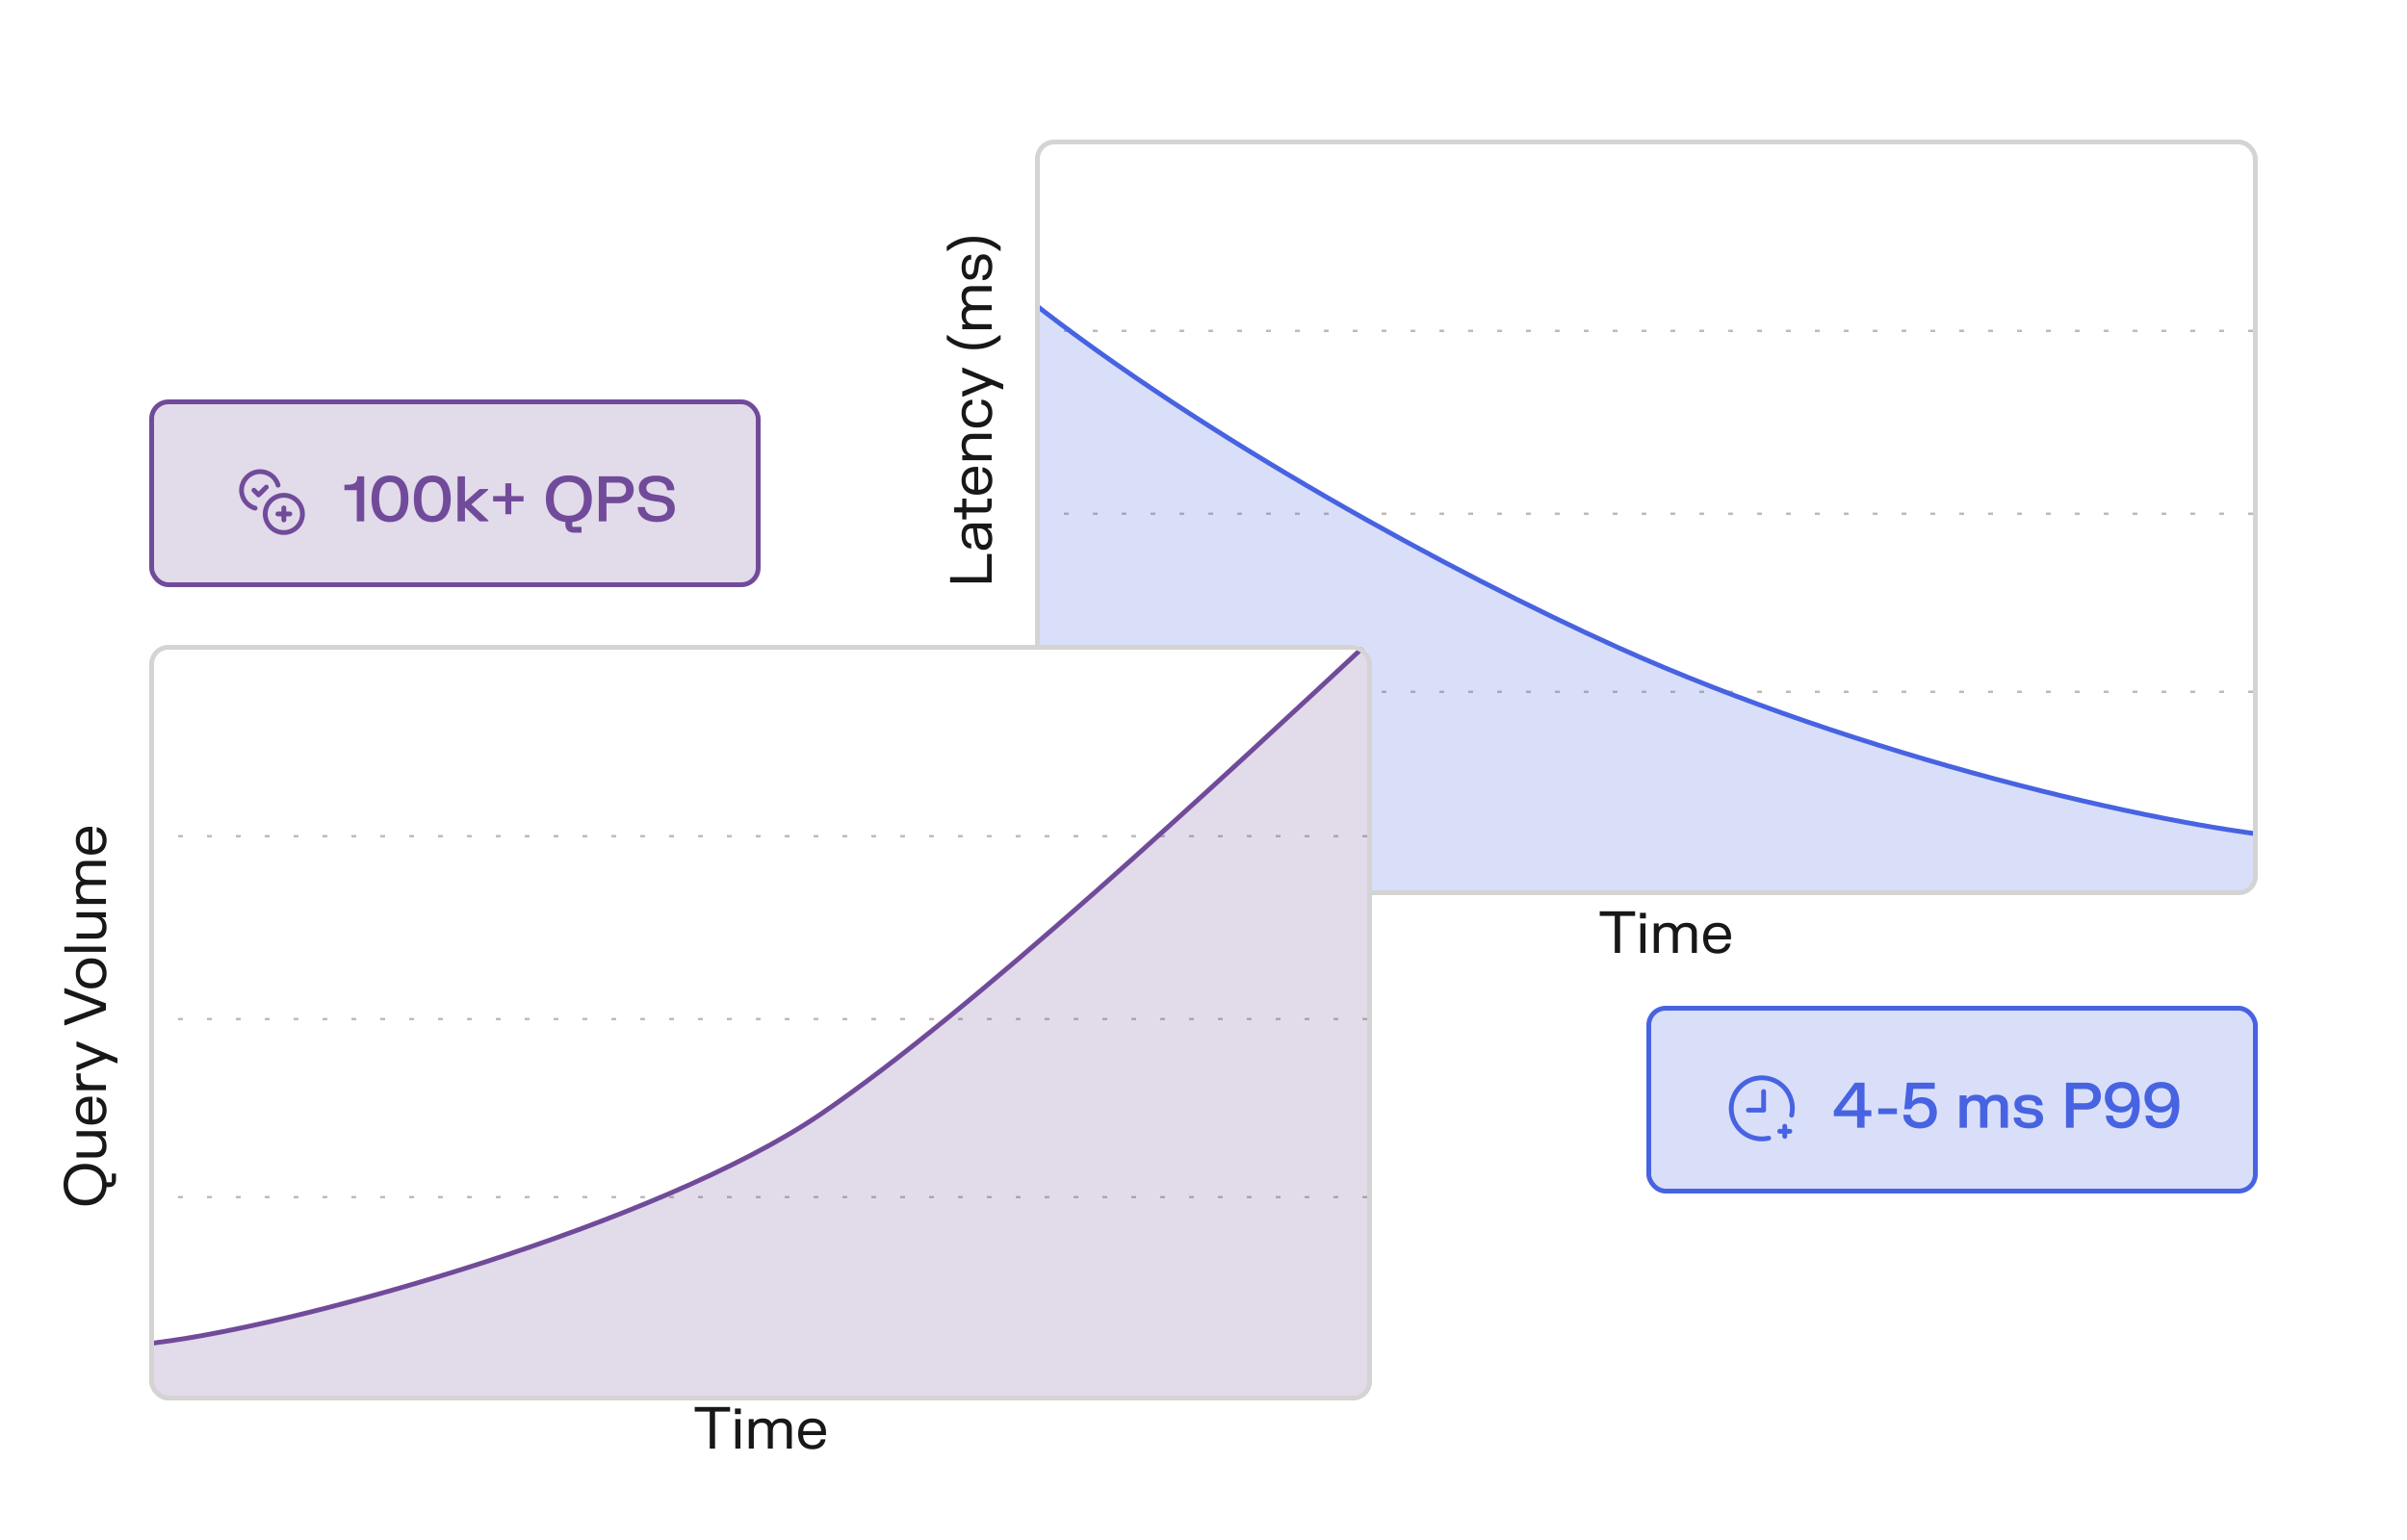
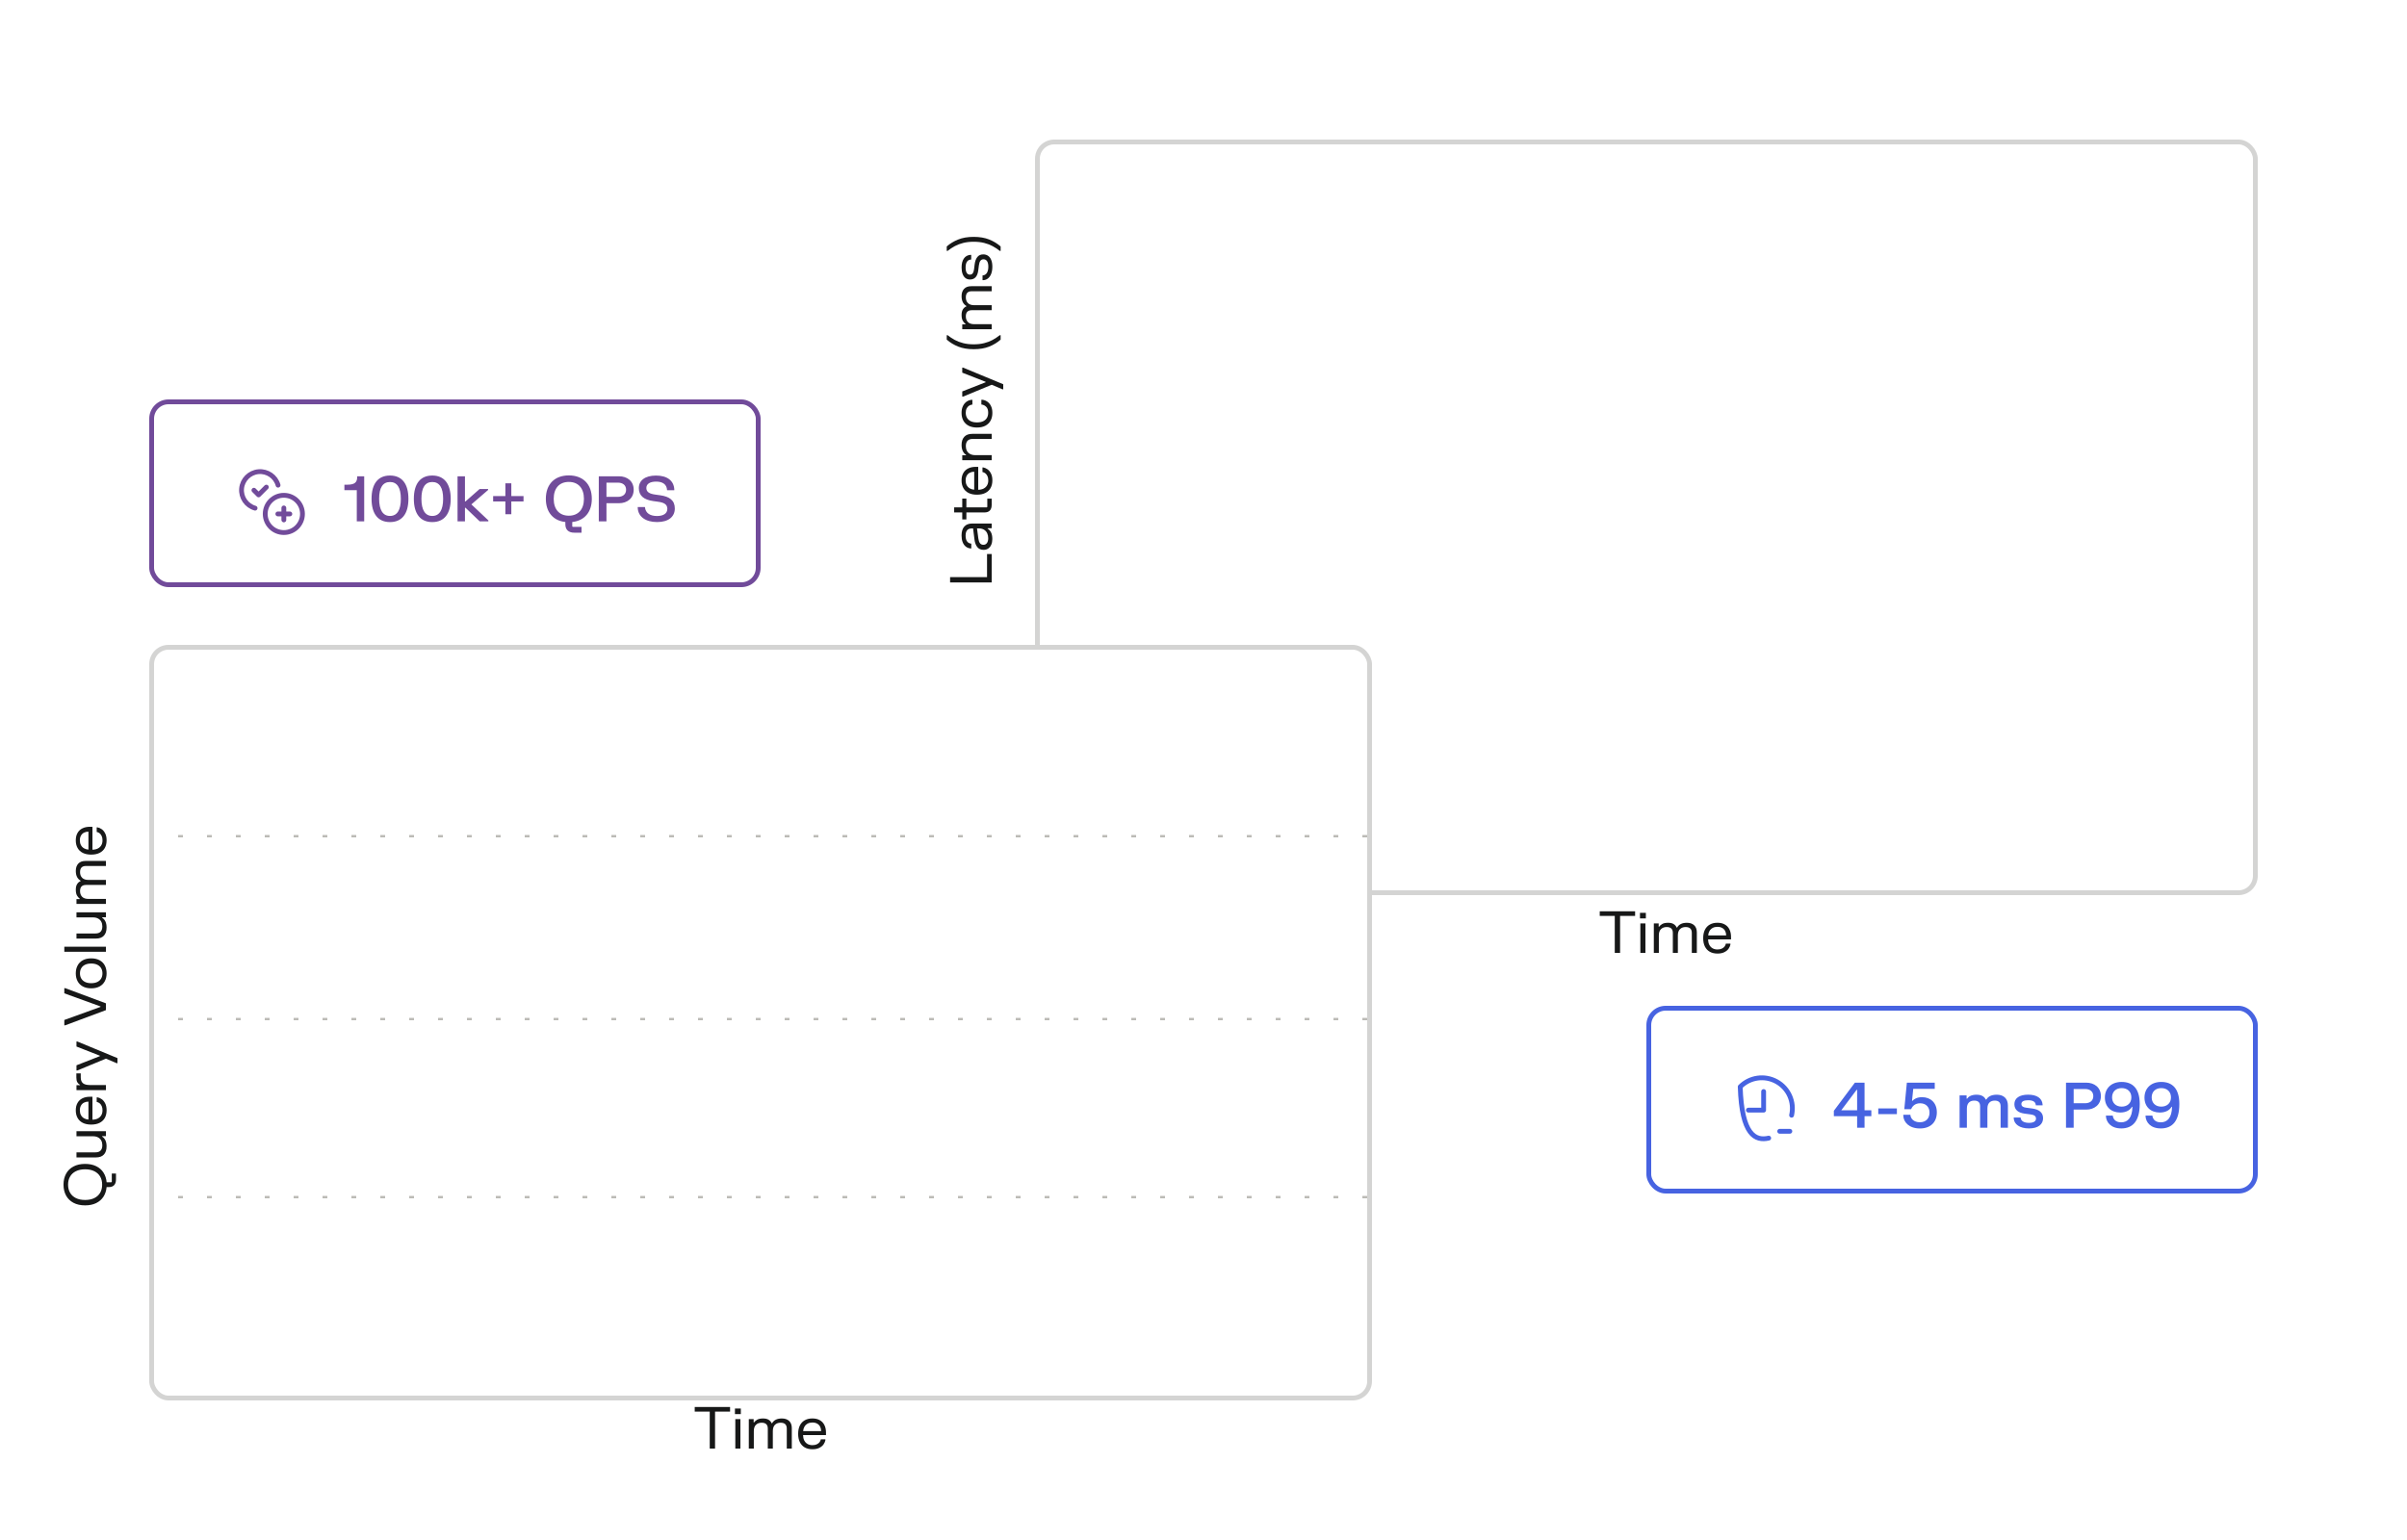
<svg xmlns="http://www.w3.org/2000/svg" width="500" height="320" viewBox="0 0 500 320" fill="none">
  <path d="M197.36 119.918L205.034 119.918L205.034 115.118L206 115.118L206 121.022L197.36 121.022L197.36 119.918ZM201.584 113.96C201.208 113.92 200.882 113.788 200.606 113.564C200.326 113.336 200.112 113.028 199.964 112.64C199.816 112.252 199.742 111.798 199.742 111.278C199.742 110.474 199.928 109.858 200.3 109.43C200.668 108.998 201.226 108.782 201.974 108.782L206 108.782L206 109.766L205.16 109.766L205.16 109.862C205.436 110.01 205.668 110.262 205.856 110.618C206.04 110.97 206.132 111.434 206.132 112.01C206.132 112.45 206.06 112.84 205.916 113.18C205.772 113.52 205.564 113.784 205.292 113.972C205.02 114.16 204.698 114.254 204.326 114.254C203.754 114.254 203.316 114.062 203.012 113.678C202.704 113.294 202.508 112.768 202.424 112.1L202.136 109.802L201.914 109.802C201.446 109.802 201.108 109.926 200.9 110.174C200.688 110.422 200.582 110.798 200.582 111.302C200.582 111.806 200.68 112.2 200.876 112.484C201.072 112.768 201.368 112.93 201.764 112.97L201.764 113.96L201.584 113.96ZM204.278 113.204C204.594 113.204 204.84 113.082 205.016 112.838C205.192 112.59 205.28 112.256 205.28 111.836C205.28 111.452 205.21 111.108 205.07 110.804C204.926 110.496 204.708 110.252 204.416 110.072C204.124 109.892 203.762 109.802 203.33 109.802L202.952 109.802L203.228 111.89C203.284 112.314 203.396 112.64 203.564 112.868C203.732 113.092 203.97 113.204 204.278 113.204ZM199.886 106.481L198.206 106.481L198.206 105.425L199.886 105.425L199.886 103.595L200.744 103.595L200.744 105.425L204.992 105.425L205.088 105.329L205.088 103.613L206 103.613L206 104.909C206 105.417 205.874 105.807 205.622 106.079C205.37 106.347 204.998 106.481 204.506 106.481L200.744 106.481L200.744 107.927L199.886 107.927L199.886 106.481ZM202.94 102.793C202.26 102.793 201.68 102.673 201.2 102.433C200.72 102.193 200.358 101.851 200.114 101.407C199.866 100.963 199.742 100.437 199.742 99.829C199.742 99.229 199.862 98.719 200.102 98.299C200.338 97.875 200.676 97.555 201.116 97.339C201.556 97.119 202.076 97.009 202.676 97.009L203.204 97.009L203.204 101.773C203.628 101.765 203.998 101.683 204.314 101.527C204.626 101.367 204.868 101.143 205.04 100.855C205.208 100.563 205.292 100.221 205.292 99.829C205.292 99.473 205.234 99.171 205.118 98.923C204.998 98.671 204.848 98.477 204.668 98.341C204.484 98.205 204.29 98.119 204.086 98.083L204.086 97.135L204.266 97.135C204.554 97.187 204.842 97.313 205.13 97.513C205.414 97.709 205.654 98.001 205.85 98.389C206.046 98.773 206.144 99.249 206.144 99.817C206.144 100.425 206.022 100.953 205.778 101.401C205.53 101.845 205.166 102.189 204.686 102.433C204.206 102.673 203.624 102.793 202.94 102.793ZM202.37 98.017C202.018 98.021 201.708 98.093 201.44 98.233C201.172 98.373 200.964 98.579 200.816 98.851C200.664 99.119 200.588 99.447 200.588 99.835C200.588 100.215 200.664 100.545 200.816 100.825C200.968 101.101 201.178 101.319 201.446 101.479C201.714 101.635 202.022 101.727 202.37 101.755L202.37 98.017ZM199.886 94.604L200.672 94.604L200.672 94.508C200.056 94.104 199.748 93.422 199.748 92.462C199.748 91.734 199.934 91.168 200.306 90.764C200.678 90.356 201.23 90.152 201.962 90.152L206 90.152L206 91.208L202.064 91.208C201.108 91.208 200.63 91.706 200.63 92.702C200.63 93.062 200.702 93.382 200.846 93.662C200.99 93.942 201.208 94.164 201.5 94.328C201.792 94.492 202.154 94.574 202.586 94.574L206 94.574L206 95.63L199.886 95.63L199.886 94.604ZM202.946 88.836C202.266 88.836 201.686 88.712 201.206 88.464C200.726 88.212 200.362 87.858 200.114 87.402C199.866 86.942 199.742 86.406 199.742 85.794C199.742 85.222 199.844 84.738 200.048 84.342C200.248 83.942 200.506 83.64 200.822 83.436C201.138 83.228 201.468 83.11 201.812 83.082L201.992 83.082L201.992 84.066C201.76 84.086 201.54 84.158 201.332 84.282C201.12 84.406 200.948 84.592 200.816 84.84C200.68 85.088 200.612 85.398 200.612 85.77C200.612 86.178 200.702 86.534 200.882 86.838C201.062 87.138 201.326 87.37 201.674 87.534C202.022 87.694 202.446 87.774 202.946 87.774C203.442 87.774 203.866 87.694 204.218 87.534C204.566 87.37 204.83 87.138 205.01 86.838C205.186 86.538 205.274 86.182 205.274 85.77C205.274 85.218 205.138 84.806 204.866 84.534C204.594 84.258 204.258 84.098 203.858 84.054L203.858 83.064L204.038 83.064C204.394 83.1 204.732 83.222 205.052 83.43C205.372 83.634 205.634 83.936 205.838 84.336C206.042 84.732 206.144 85.218 206.144 85.794C206.144 86.41 206.02 86.946 205.772 87.402C205.524 87.858 205.162 88.212 204.686 88.464C204.206 88.712 203.626 88.836 202.946 88.836ZM199.886 81.335L204.74 79.433L204.74 79.337L199.886 77.435L199.886 76.391L200.066 76.391L208.4 79.841L208.4 80.891L208.22 80.891L206.012 79.949L200.066 82.409L199.886 82.409L199.886 81.335ZM202.262 72.562C201.022 72.562 199.952 72.382 199.052 72.022C198.148 71.659 197.352 71.174 196.664 70.57L196.664 69.647L196.838 69.647C197.33 70.034 197.832 70.367 198.344 70.642C198.856 70.918 199.438 71.138 200.09 71.302C200.738 71.466 201.462 71.549 202.262 71.549C203.062 71.549 203.788 71.466 204.44 71.302C205.088 71.138 205.668 70.918 206.18 70.642C206.692 70.367 207.194 70.034 207.686 69.647L207.86 69.647L207.86 70.57C207.172 71.174 206.378 71.659 205.478 72.022C204.574 72.382 203.502 72.562 202.262 72.562ZM199.886 67.399L200.558 67.399L200.558 67.303C200.326 67.139 200.134 66.915 199.982 66.631C199.826 66.343 199.748 65.949 199.748 65.449C199.748 64.953 199.84 64.563 200.024 64.279C200.204 63.991 200.442 63.787 200.738 63.667L200.738 63.571C200.078 63.195 199.748 62.517 199.748 61.537C199.748 60.897 199.92 60.393 200.264 60.025C200.608 59.657 201.104 59.473 201.752 59.473L206 59.473L206 60.517L201.848 60.517C201.036 60.517 200.63 60.943 200.63 61.795C200.63 62.291 200.776 62.685 201.068 62.977C201.356 63.269 201.788 63.415 202.364 63.415L206 63.415L206 64.459L201.848 64.459C201.036 64.459 200.63 64.885 200.63 65.737C200.63 66.233 200.776 66.629 201.068 66.925C201.356 67.217 201.788 67.363 202.364 67.363L206 67.363L206 68.407L199.886 68.407L199.886 67.399ZM201.488 58.078C201.128 58.078 200.818 57.98 200.558 57.784C200.294 57.584 200.094 57.298 199.958 56.926C199.818 56.554 199.748 56.108 199.748 55.588C199.748 54.8 199.906 54.178 200.222 53.722C200.538 53.262 200.986 53.008 201.566 52.96L201.746 52.96L201.746 53.926C200.97 53.966 200.582 54.518 200.582 55.582C200.582 56.058 200.658 56.426 200.81 56.686C200.962 56.942 201.18 57.07 201.464 57.07C201.732 57.07 201.934 56.974 202.07 56.782C202.202 56.59 202.29 56.318 202.334 55.966L202.466 54.916C202.546 54.272 202.732 53.768 203.024 53.404C203.312 53.04 203.722 52.858 204.254 52.858C204.634 52.858 204.966 52.956 205.25 53.152C205.53 53.344 205.748 53.632 205.904 54.016C206.06 54.4 206.138 54.866 206.138 55.414C206.138 55.966 206.062 56.45 205.91 56.866C205.754 57.278 205.536 57.6 205.256 57.832C204.972 58.064 204.646 58.192 204.278 58.216L204.098 58.216L204.098 57.238C204.498 57.21 204.8 57.032 205.004 56.704C205.204 56.376 205.304 55.946 205.304 55.414C205.304 54.91 205.216 54.528 205.04 54.268C204.864 54.008 204.62 53.878 204.308 53.878C204.02 53.878 203.8 53.986 203.648 54.202C203.496 54.414 203.394 54.728 203.342 55.144L203.21 56.194C203.05 57.45 202.476 58.078 201.488 58.078ZM202.262 49.22C203.502 49.22 204.574 49.402 205.478 49.766C206.378 50.126 207.172 50.608 207.86 51.212L207.86 52.136L207.686 52.136C207.194 51.748 206.692 51.416 206.18 51.14C205.668 50.864 205.088 50.644 204.44 50.48C203.788 50.316 203.062 50.234 202.262 50.234C201.462 50.234 200.738 50.316 200.09 50.48C199.438 50.644 198.856 50.864 198.344 51.14C197.832 51.416 197.33 51.748 196.838 52.136L196.664 52.136L196.664 51.212C197.352 50.608 198.148 50.126 199.052 49.766C199.952 49.402 201.022 49.22 202.262 49.22Z" fill="#171818" />
  <g clip-path="url(#clip0_2336_4459)">
    <rect x="215" y="29" width="254" height="157" rx="4" fill="white" />
    <line x1="215" y1="68.75" x2="477" y2="68.75" stroke="#BCBBB6" stroke-width="0.5" stroke-dasharray="1 5" />
    <line x1="215" y1="106.75" x2="477" y2="106.75" stroke="#BCBBB6" stroke-width="0.5" stroke-dasharray="1 5" />
    <line x1="215" y1="143.75" x2="477" y2="143.75" stroke="#BCBBB6" stroke-width="0.5" stroke-dasharray="1 5" />
    <path d="M336 134.5C386.801 157.383 448.074 171.469 475.724 174.074C479.689 174.447 483.056 177.278 483.837 181.183L484.628 185.138C485.425 189.124 483.288 193.117 479.529 194.665L470.664 198.315C469.567 198.767 468.387 198.984 467.201 198.952L214.27 192.207C209.871 192.09 206.289 188.634 206.013 184.242L198.829 69.697C198.349 62.04 207.652 57.488 213.68 62.233C250.113 90.913 301.367 118.899 336 134.5Z" fill="#4763E1" fill-opacity="0.2" stroke="#4763E1" />
  </g>
  <rect x="215.5" y="29.5" width="253" height="156" rx="3.5" stroke="#D4D4D3" />
  <g filter="url(#filter0_d_2336_4459)">
    <g clip-path="url(#clip1_2336_4459)">
      <rect x="31" y="130" width="254" height="157" rx="4" fill="white" />
      <line x1="31" y1="169.75" x2="293" y2="169.75" stroke="#BCBBB6" stroke-width="0.5" stroke-dasharray="1 5" />
      <line x1="31" y1="207.75" x2="293" y2="207.75" stroke="#BCBBB6" stroke-width="0.5" stroke-dasharray="1 5" />
      <line x1="31" y1="244.75" x2="293" y2="244.75" stroke="#BCBBB6" stroke-width="0.5" stroke-dasharray="1 5" />
-       <path d="M170.5 227.5C137.048 250.291 62.465 271.309 32.752 274.952C28.799 275.437 25.444 278.278 24.663 282.183L23.872 286.138C23.075 290.124 25.212 294.117 28.971 295.665L37.836 299.315C38.933 299.767 40.113 299.984 41.299 299.952L293.727 293.221C298.331 293.098 302 289.33 302 284.724V132.45C302 125.034 293.183 121.185 287.756 126.238L287.059 126.886C251.254 160.227 202.204 205.9 170.5 227.5Z" fill="#714B9A" fill-opacity="0.2" stroke="#714B9A" />
    </g>
    <rect x="31.5" y="130.5" width="253" height="156" rx="3.5" stroke="#D4D4D3" />
  </g>
  <path d="M151.656 292.36V293.314H148.536V301H147.432V293.314H144.312V292.36H151.656ZM153.801 294.886V301H152.745V294.886H153.801ZM153.891 292.684V293.842H152.667V292.684H153.891ZM156.554 294.886V295.558H156.65C156.814 295.326 157.038 295.134 157.322 294.982C157.61 294.826 158.004 294.748 158.504 294.748C159 294.748 159.39 294.84 159.674 295.024C159.962 295.204 160.166 295.442 160.286 295.738H160.382C160.758 295.078 161.436 294.748 162.416 294.748C163.056 294.748 163.56 294.92 163.928 295.264C164.296 295.608 164.48 296.104 164.48 296.752V301H163.436V296.848C163.436 296.036 163.01 295.63 162.158 295.63C161.662 295.63 161.268 295.776 160.976 296.068C160.684 296.356 160.538 296.788 160.538 297.364V301H159.494V296.848C159.494 296.036 159.068 295.63 158.216 295.63C157.72 295.63 157.324 295.776 157.028 296.068C156.736 296.356 156.59 296.788 156.59 297.364V301H155.546V294.886H156.554ZM165.797 297.94C165.797 297.26 165.917 296.68 166.157 296.2C166.397 295.72 166.739 295.358 167.183 295.114C167.627 294.866 168.153 294.742 168.761 294.742C169.361 294.742 169.871 294.862 170.291 295.102C170.715 295.338 171.035 295.676 171.251 296.116C171.471 296.556 171.581 297.076 171.581 297.676V298.204H166.817C166.825 298.628 166.907 298.998 167.063 299.314C167.223 299.626 167.447 299.868 167.735 300.04C168.027 300.208 168.369 300.292 168.761 300.292C169.117 300.292 169.419 300.234 169.667 300.118C169.919 299.998 170.113 299.848 170.249 299.668C170.385 299.484 170.471 299.29 170.507 299.086H171.455V299.266C171.403 299.554 171.277 299.842 171.077 300.13C170.881 300.414 170.589 300.654 170.201 300.85C169.817 301.046 169.341 301.144 168.773 301.144C168.165 301.144 167.637 301.022 167.189 300.778C166.745 300.53 166.401 300.166 166.157 299.686C165.917 299.206 165.797 298.624 165.797 297.94ZM170.573 297.37C170.569 297.018 170.497 296.708 170.357 296.44C170.217 296.172 170.011 295.964 169.739 295.816C169.471 295.664 169.143 295.588 168.755 295.588C168.375 295.588 168.045 295.664 167.765 295.816C167.489 295.968 167.271 296.178 167.111 296.446C166.955 296.714 166.863 297.022 166.835 297.37H170.573Z" fill="#171818" />
  <path d="M339.656 189.36V190.314H336.536V198H335.432V190.314H332.312V189.36H339.656ZM341.801 191.886V198H340.745V191.886H341.801ZM341.891 189.684V190.842H340.667V189.684H341.891ZM344.554 191.886V192.558H344.65C344.814 192.326 345.038 192.134 345.322 191.982C345.61 191.826 346.004 191.748 346.504 191.748C347 191.748 347.39 191.84 347.674 192.024C347.962 192.204 348.166 192.442 348.286 192.738H348.382C348.758 192.078 349.436 191.748 350.416 191.748C351.056 191.748 351.56 191.92 351.928 192.264C352.296 192.608 352.48 193.104 352.48 193.752V198H351.436V193.848C351.436 193.036 351.01 192.63 350.158 192.63C349.662 192.63 349.268 192.776 348.976 193.068C348.684 193.356 348.538 193.788 348.538 194.364V198H347.494V193.848C347.494 193.036 347.068 192.63 346.216 192.63C345.72 192.63 345.324 192.776 345.028 193.068C344.736 193.356 344.59 193.788 344.59 194.364V198H343.546V191.886H344.554ZM353.797 194.94C353.797 194.26 353.917 193.68 354.157 193.2C354.397 192.72 354.739 192.358 355.183 192.114C355.627 191.866 356.153 191.742 356.761 191.742C357.361 191.742 357.871 191.862 358.291 192.102C358.715 192.338 359.035 192.676 359.251 193.116C359.471 193.556 359.581 194.076 359.581 194.676V195.204H354.817C354.825 195.628 354.907 195.998 355.063 196.314C355.223 196.626 355.447 196.868 355.735 197.04C356.027 197.208 356.369 197.292 356.761 197.292C357.117 197.292 357.419 197.234 357.667 197.118C357.919 196.998 358.113 196.848 358.249 196.668C358.385 196.484 358.471 196.29 358.507 196.086H359.455V196.266C359.403 196.554 359.277 196.842 359.077 197.13C358.881 197.414 358.589 197.654 358.201 197.85C357.817 198.046 357.341 198.144 356.773 198.144C356.165 198.144 355.637 198.022 355.189 197.778C354.745 197.53 354.401 197.166 354.157 196.686C353.917 196.206 353.797 195.624 353.797 194.94ZM358.573 194.37C358.569 194.018 358.497 193.708 358.357 193.44C358.217 193.172 358.011 192.964 357.739 192.816C357.471 192.664 357.143 192.588 356.755 192.588C356.375 192.588 356.045 192.664 355.765 192.816C355.489 192.968 355.271 193.178 355.111 193.446C354.955 193.714 354.863 194.022 354.835 194.37H358.573Z" fill="#171818" />
  <path d="M17.68 250.466C16.74 250.466 15.934 250.288 15.262 249.932C14.586 249.572 14.072 249.068 13.72 248.42C13.368 247.768 13.192 247.014 13.192 246.158C13.192 245.302 13.368 244.55 13.72 243.902C14.072 243.25 14.586 242.746 15.262 242.39C15.934 242.03 16.74 241.85 17.68 241.85C18.56 241.85 19.324 242.008 19.972 242.324C20.62 242.636 21.128 243.08 21.496 243.656C21.864 244.228 22.082 244.898 22.15 245.666L23.128 245.666L23.224 245.57L23.224 243.848L24.094 243.848L24.094 245.096C24.094 245.6 23.968 245.988 23.716 246.26C23.464 246.532 23.092 246.668 22.6 246.668L22.144 246.668C22.076 247.432 21.858 248.1 21.49 248.672C21.118 249.24 20.61 249.682 19.966 249.998C19.318 250.31 18.556 250.466 17.68 250.466ZM17.68 249.344C18.42 249.344 19.056 249.214 19.588 248.954C20.12 248.69 20.526 248.32 20.806 247.844C21.082 247.364 21.22 246.802 21.22 246.158C21.22 245.514 21.082 244.954 20.806 244.478C20.526 243.998 20.12 243.628 19.588 243.368C19.056 243.104 18.42 242.972 17.68 242.972C16.94 242.972 16.304 243.104 15.772 243.368C15.24 243.628 14.836 243.998 14.56 244.478C14.28 244.954 14.14 245.514 14.14 246.158C14.14 246.802 14.28 247.364 14.56 247.844C14.836 248.32 15.24 248.69 15.772 248.954C16.304 249.214 16.94 249.344 17.68 249.344ZM22 236.076L21.22 236.076L21.22 236.172C21.832 236.572 22.138 237.25 22.138 238.206C22.138 238.934 21.952 239.5 21.58 239.904C21.208 240.304 20.656 240.504 19.924 240.504L15.886 240.504L15.886 239.448L19.822 239.448C20.778 239.448 21.256 238.954 21.256 237.966C21.256 237.61 21.184 237.292 21.04 237.012C20.896 236.732 20.678 236.512 20.386 236.352C20.094 236.188 19.732 236.106 19.3 236.106L15.886 236.106L15.886 235.05L22 235.05L22 236.076ZM18.94 233.68C18.26 233.68 17.68 233.56 17.2 233.32C16.72 233.08 16.358 232.738 16.114 232.294C15.866 231.85 15.742 231.324 15.742 230.716C15.742 230.116 15.862 229.606 16.102 229.186C16.338 228.762 16.676 228.442 17.116 228.226C17.556 228.006 18.076 227.896 18.676 227.896L19.204 227.896L19.204 232.66C19.628 232.652 19.998 232.57 20.314 232.414C20.626 232.254 20.868 232.03 21.04 231.742C21.208 231.45 21.292 231.108 21.292 230.716C21.292 230.36 21.234 230.058 21.118 229.81C20.998 229.558 20.848 229.364 20.668 229.228C20.484 229.092 20.29 229.006 20.086 228.97L20.086 228.022L20.266 228.022C20.554 228.074 20.842 228.2 21.13 228.4C21.414 228.596 21.654 228.888 21.85 229.276C22.046 229.66 22.144 230.136 22.144 230.704C22.144 231.312 22.022 231.84 21.778 232.288C21.53 232.732 21.166 233.076 20.686 233.32C20.206 233.56 19.624 233.68 18.94 233.68ZM18.37 228.904C18.018 228.908 17.708 228.98 17.44 229.12C17.172 229.26 16.964 229.466 16.816 229.738C16.664 230.006 16.588 230.334 16.588 230.722C16.588 231.102 16.664 231.432 16.816 231.712C16.968 231.988 17.178 232.206 17.446 232.366C17.714 232.522 18.022 232.614 18.37 232.642L18.37 228.904ZM15.886 225.497L16.618 225.497L16.618 225.401C16.378 225.285 16.192 225.111 16.06 224.879C15.928 224.647 15.862 224.317 15.862 223.889L15.862 223.037L16.774 223.037L16.774 223.865C16.774 224.429 16.928 224.837 17.236 225.089C17.54 225.337 18.01 225.461 18.646 225.461L22 225.461L22 226.517L15.886 226.517L15.886 225.497ZM15.886 221.362L20.74 219.46L20.74 219.364L15.886 217.462L15.886 216.418L16.066 216.418L24.4 219.868L24.4 220.918L24.22 220.918L22.012 219.976L16.066 222.436L15.886 222.436L15.886 221.362ZM13.36 211.943L20.878 209.225L20.878 209.129L13.36 206.405L13.36 205.331L13.54 205.331L22 208.481L22 209.897L13.54 213.053L13.36 213.053L13.36 211.943ZM18.946 205.367C18.27 205.367 17.692 205.239 17.212 204.983C16.732 204.723 16.368 204.359 16.12 203.891C15.868 203.423 15.742 202.877 15.742 202.253C15.742 201.633 15.868 201.089 16.12 200.621C16.368 200.149 16.732 199.785 17.212 199.529C17.692 199.269 18.27 199.139 18.946 199.139C19.618 199.139 20.196 199.269 20.68 199.529C21.16 199.785 21.524 200.149 21.772 200.621C22.02 201.089 22.144 201.633 22.144 202.253C22.144 202.877 22.02 203.423 21.772 203.891C21.524 204.359 21.16 204.723 20.68 204.983C20.196 205.239 19.618 205.367 18.946 205.367ZM18.946 204.299C19.442 204.299 19.866 204.215 20.218 204.047C20.566 203.875 20.83 203.637 21.01 203.333C21.19 203.025 21.28 202.665 21.28 202.253C21.28 201.845 21.19 201.489 21.01 201.185C20.83 200.877 20.566 200.639 20.218 200.471C19.866 200.299 19.442 200.213 18.946 200.213C18.45 200.213 18.028 200.297 17.68 200.465C17.328 200.633 17.062 200.871 16.882 201.179C16.702 201.487 16.612 201.845 16.612 202.253C16.612 202.665 16.702 203.025 16.882 203.333C17.062 203.637 17.328 203.875 17.68 204.047C18.028 204.215 18.45 204.299 18.946 204.299ZM13.36 196.715L22 196.715L22 197.771L13.36 197.771L13.36 196.715ZM22 190.596L21.22 190.596L21.22 190.692C21.832 191.092 22.138 191.77 22.138 192.726C22.138 193.454 21.952 194.02 21.58 194.424C21.208 194.824 20.656 195.024 19.924 195.024L15.886 195.024L15.886 193.968L19.822 193.968C20.778 193.968 21.256 193.474 21.256 192.486C21.256 192.13 21.184 191.812 21.04 191.532C20.896 191.252 20.678 191.032 20.386 190.872C20.094 190.708 19.732 190.626 19.3 190.626L15.886 190.626L15.886 189.57L22 189.57L22 190.596ZM15.886 186.825L16.558 186.825L16.558 186.729C16.326 186.565 16.134 186.341 15.982 186.057C15.826 185.769 15.748 185.375 15.748 184.875C15.748 184.379 15.84 183.989 16.024 183.705C16.204 183.417 16.442 183.213 16.738 183.093L16.738 182.997C16.078 182.621 15.748 181.943 15.748 180.963C15.748 180.323 15.92 179.819 16.264 179.451C16.608 179.083 17.104 178.899 17.752 178.899L22 178.899L22 179.943L17.848 179.943C17.036 179.943 16.63 180.369 16.63 181.221C16.63 181.717 16.776 182.111 17.068 182.403C17.356 182.695 17.788 182.841 18.364 182.841L22 182.841L22 183.885L17.848 183.885C17.036 183.885 16.63 184.311 16.63 185.163C16.63 185.659 16.776 186.055 17.068 186.351C17.356 186.643 17.788 186.789 18.364 186.789L22 186.789L22 187.833L15.886 187.833L15.886 186.825ZM18.94 177.582C18.26 177.582 17.68 177.462 17.2 177.222C16.72 176.982 16.358 176.64 16.114 176.196C15.866 175.752 15.742 175.226 15.742 174.618C15.742 174.018 15.862 173.508 16.102 173.088C16.338 172.664 16.676 172.344 17.116 172.128C17.556 171.908 18.076 171.798 18.676 171.798L19.204 171.798L19.204 176.562C19.628 176.554 19.998 176.472 20.314 176.316C20.626 176.156 20.868 175.932 21.04 175.644C21.208 175.352 21.292 175.01 21.292 174.618C21.292 174.262 21.234 173.96 21.118 173.712C20.998 173.46 20.848 173.266 20.668 173.13C20.484 172.994 20.29 172.908 20.086 172.872L20.086 171.924L20.266 171.924C20.554 171.976 20.842 172.102 21.13 172.302C21.414 172.498 21.654 172.79 21.85 173.178C22.046 173.562 22.144 174.038 22.144 174.606C22.144 175.214 22.022 175.742 21.778 176.19C21.53 176.634 21.166 176.978 20.686 177.222C20.206 177.462 19.624 177.582 18.94 177.582ZM18.37 172.806C18.018 172.81 17.708 172.882 17.44 173.022C17.172 173.162 16.964 173.368 16.816 173.64C16.664 173.908 16.588 174.236 16.588 174.624C16.588 175.004 16.664 175.334 16.816 175.614C16.968 175.89 17.178 176.108 17.446 176.268C17.714 176.424 18.022 176.516 18.37 176.544L18.37 172.806Z" fill="#171818" />
-   <rect x="31.5" y="83.5" width="126" height="38" rx="3.5" fill="#714B9A" fill-opacity="0.2" />
  <rect x="31.5" y="83.5" width="126" height="38" rx="3.5" stroke="#714B9A" />
  <path d="M57.762 100.815C57.256 99.021 55.541 97.844 53.685 98.014C51.829 98.185 50.358 99.656 50.187 101.512C50.017 103.369 51.194 105.083 52.988 105.59" stroke="#714B9A" stroke-linecap="round" stroke-linejoin="round" />
  <circle cx="58.962" cy="106.789" r="3.869" stroke="#714B9A" stroke-linecap="round" stroke-linejoin="round" />
  <path d="M58.962 105.546V108.033" stroke="#714B9A" stroke-linecap="round" stroke-linejoin="round" />
  <path d="M57.718 106.789H60.205" stroke="#714B9A" stroke-linecap="round" stroke-linejoin="round" />
  <path d="M55.328 101.221L53.717 102.833L52.748 101.866" stroke="#714B9A" stroke-linecap="round" stroke-linejoin="round" />
  <path d="M71.541 101.854V100.716H72.139C73.751 100.716 74.199 100.177 74.199 99.085V98.968H75.655V108.328H74.115V101.854H71.541ZM77.183 103.648C77.183 100.508 78.541 98.812 81.011 98.812C83.481 98.812 84.84 100.508 84.84 103.648C84.84 106.787 83.481 108.484 81.011 108.484C78.541 108.484 77.183 106.787 77.183 103.648ZM78.756 103.648C78.756 106.001 79.549 107.21 81.011 107.21C82.474 107.21 83.267 106.001 83.267 103.648C83.267 101.295 82.474 100.157 81.011 100.157C79.549 100.157 78.756 101.295 78.756 103.648ZM85.968 103.648C85.968 100.508 87.326 98.812 89.796 98.812C92.266 98.812 93.625 100.508 93.625 103.648C93.625 106.787 92.266 108.484 89.796 108.484C87.326 108.484 85.968 106.787 85.968 103.648ZM87.541 103.648C87.541 106.001 88.334 107.21 89.796 107.21C91.259 107.21 92.052 106.001 92.052 103.648C92.052 101.295 91.259 100.157 89.796 100.157C88.334 100.157 87.541 101.295 87.541 103.648ZM95.045 98.968H96.586V104.2H96.69L99.628 101.613H101.396V101.808L97.918 104.811L101.448 108.133V108.328H99.641L96.69 105.5H96.586V108.328H95.045V98.968ZM102.438 103.082H104.98V100.424H106.215V103.082H108.75V104.194H106.215V106.852H104.98V104.194H102.438V103.082ZM113.388 103.648C113.388 100.573 115.254 98.786 118.159 98.786C121.071 98.786 122.937 100.573 122.937 103.648C122.937 106.462 121.37 108.198 118.874 108.471V109.381L118.978 109.485H120.798V110.687H119.284C118.127 110.687 117.438 110.089 117.438 108.945V108.471C114.948 108.198 113.388 106.462 113.388 103.648ZM115.02 103.648C115.02 105.877 116.222 107.158 118.159 107.158C120.096 107.158 121.299 105.877 121.299 103.648C121.299 101.418 120.096 100.138 118.159 100.138C116.222 100.138 115.02 101.418 115.02 103.648ZM128.586 98.968C130.282 98.968 131.634 99.969 131.634 101.756C131.634 103.544 130.282 104.564 128.586 104.564H125.979V108.328H124.387V98.968H128.586ZM125.979 103.245H128.326C129.366 103.245 130.055 102.718 130.055 101.769C130.055 100.807 129.366 100.287 128.326 100.287H125.979V103.245ZM132.703 101.431C132.703 99.852 133.964 98.818 136.278 98.818C138.598 98.818 139.963 99.878 140.067 101.672V101.867H138.572C138.507 100.554 137.545 100.073 136.291 100.073C135.043 100.073 134.263 100.541 134.263 101.399C134.263 102.257 134.952 102.614 136.115 102.77L137.136 102.913C139.06 103.18 140.178 103.953 140.178 105.65C140.178 107.372 138.878 108.477 136.499 108.477C134.126 108.477 132.579 107.379 132.475 105.559V105.364H133.97C134.094 106.709 135.153 107.223 136.479 107.223C137.792 107.223 138.624 106.703 138.624 105.728C138.624 104.779 137.89 104.421 136.7 104.259L135.68 104.116C133.769 103.849 132.703 103.017 132.703 101.431Z" fill="#714B9A" />
-   <rect x="342.5" y="209.5" width="126" height="38" rx="3.5" fill="#4763E1" fill-opacity="0.2" />
  <rect x="342.5" y="209.5" width="126" height="38" rx="3.5" stroke="#4763E1" />
-   <path d="M372.165 231.734C372.801 228.975 371.533 226.128 369.056 224.756C366.58 223.383 363.494 223.817 361.492 225.819C359.49 227.822 359.056 230.908 360.428 233.384C361.8 235.861 364.647 237.129 367.406 236.493" stroke="#4763E1" stroke-linecap="round" stroke-linejoin="round" />
-   <path d="M370.745 234.019V236.128" stroke="#4763E1" stroke-linecap="round" stroke-linejoin="round" />
+   <path d="M372.165 231.734C372.801 228.975 371.533 226.128 369.056 224.756C366.58 223.383 363.494 223.817 361.492 225.819C361.8 235.861 364.647 237.129 367.406 236.493" stroke="#4763E1" stroke-linecap="round" stroke-linejoin="round" />
  <path d="M369.691 235.072H371.8" stroke="#4763E1" stroke-linecap="round" stroke-linejoin="round" />
  <path d="M363.188 230.679H366.352V226.812" stroke="#4763E1" stroke-linecap="round" stroke-linejoin="round" />
  <path d="M380.941 231.936V230.818L385.309 224.968H387.318V230.701H388.728V231.936H387.318V234.328H385.777V231.936H380.941ZM382.488 230.701H385.777V226.456H385.673L382.488 230.701ZM390.168 230.324H394.035V231.507H390.168V230.324ZM396.108 224.968H401.9V226.255H397.434L397.181 228.731H397.285C397.577 228.4 398.175 227.984 399.267 227.984C401.022 227.984 402.335 229.134 402.335 231.13C402.335 233.138 401.081 234.484 398.812 234.484C396.55 234.484 395.413 233.158 395.367 231.832V231.637H396.836C396.875 232.43 397.538 233.197 398.799 233.197C400.073 233.197 400.814 232.384 400.814 231.188C400.814 230.025 400.06 229.251 398.864 229.251C397.883 229.251 397.252 229.797 396.999 230.48H395.575L396.108 224.968ZM407.061 227.613H408.517V228.296H408.621C408.894 227.912 409.427 227.47 410.59 227.47C411.747 227.47 412.274 227.984 412.495 228.478H412.599C412.937 227.958 413.502 227.47 414.802 227.47C416.213 227.47 417.097 228.283 417.097 229.719V234.328H415.582V229.862C415.582 229.095 415.173 228.699 414.373 228.699C413.489 228.699 412.839 229.173 412.839 230.33V234.328H411.325V229.862C411.325 229.095 410.922 228.699 410.109 228.699C409.232 228.699 408.575 229.173 408.575 230.33V234.328H407.061V227.613ZM418.442 229.427C418.442 228.211 419.469 227.464 421.295 227.464C423.128 227.464 424.188 228.211 424.298 229.485V229.68H422.901C422.855 228.881 422.218 228.621 421.302 228.621C420.392 228.621 419.898 228.881 419.898 229.394C419.898 229.901 420.307 230.09 420.886 230.168L422.147 230.337C423.486 230.519 424.402 231.11 424.402 232.345C424.402 233.593 423.434 234.477 421.484 234.477C419.521 234.477 418.383 233.593 418.305 232.404V232.209H419.735C419.787 232.989 420.522 233.32 421.484 233.32C422.446 233.32 422.933 232.989 422.933 232.43C422.933 231.884 422.511 231.663 421.802 231.565L420.541 231.396C419.28 231.227 418.442 230.642 418.442 229.427ZM433.365 224.968C435.061 224.968 436.413 225.969 436.413 227.756C436.413 229.544 435.061 230.564 433.365 230.564H430.758V234.328H429.166V224.968H433.365ZM430.758 229.245H433.105C434.145 229.245 434.834 228.718 434.834 227.769C434.834 226.807 434.145 226.287 433.105 226.287H430.758V229.245ZM437.241 228.075C437.241 226.19 438.535 224.818 440.725 224.818C442.981 224.818 444.482 226.144 444.482 229.394C444.482 233.041 442.948 234.477 440.654 234.477C438.45 234.477 437.566 233.177 437.462 232.014V231.819H438.879C438.97 232.527 439.438 233.21 440.621 233.21C442.006 233.21 442.922 232.254 442.961 229.986H442.864C442.532 230.571 441.791 231.175 440.42 231.175C438.535 231.175 437.241 229.973 437.241 228.075ZM438.736 228.023C438.736 229.199 439.536 229.947 440.732 229.947C441.941 229.947 442.74 229.199 442.74 228.023C442.74 226.846 441.941 226.099 440.732 226.099C439.536 226.099 438.736 226.846 438.736 228.023ZM445.468 228.075C445.468 226.19 446.761 224.818 448.952 224.818C451.207 224.818 452.709 226.144 452.709 229.394C452.709 233.041 451.175 234.477 448.88 234.477C446.677 234.477 445.793 233.177 445.689 232.014V231.819H447.106C447.197 232.527 447.665 233.21 448.848 233.21C450.232 233.21 451.149 232.254 451.188 229.986H451.09C450.759 230.571 450.018 231.175 448.646 231.175C446.761 231.175 445.468 229.973 445.468 228.075ZM446.963 228.023C446.963 229.199 447.762 229.947 448.958 229.947C450.167 229.947 450.967 229.199 450.967 228.023C450.967 226.846 450.167 226.099 448.958 226.099C447.762 226.099 446.963 226.846 446.963 228.023Z" fill="#4763E1" />
  <defs>
    <filter id="filter0_d_2336_4459" x="16" y="119" width="284" height="187" filterUnits="userSpaceOnUse" color-interpolation-filters="sRGB">
      <feFlood flood-opacity="0" result="BackgroundImageFix" />
      <feColorMatrix in="SourceAlpha" type="matrix" values="0 0 0 0 0 0 0 0 0 0 0 0 0 0 0 0 0 0 127 0" result="hardAlpha" />
      <feOffset dy="4" />
      <feGaussianBlur stdDeviation="7.5" />
      <feComposite in2="hardAlpha" operator="out" />
      <feColorMatrix type="matrix" values="0 0 0 0 0 0 0 0 0 0 0 0 0 0 0 0 0 0 0.1 0" />
      <feBlend mode="normal" in2="BackgroundImageFix" result="effect1_dropShadow_2336_4459" />
      <feBlend mode="normal" in="SourceGraphic" in2="effect1_dropShadow_2336_4459" result="shape" />
    </filter>
    <clipPath id="clip0_2336_4459">
-       <rect x="215" y="29" width="254" height="157" rx="4" fill="white" />
-     </clipPath>
+       </clipPath>
    <clipPath id="clip1_2336_4459">
      <rect x="31" y="130" width="254" height="157" rx="4" fill="white" />
    </clipPath>
  </defs>
</svg>